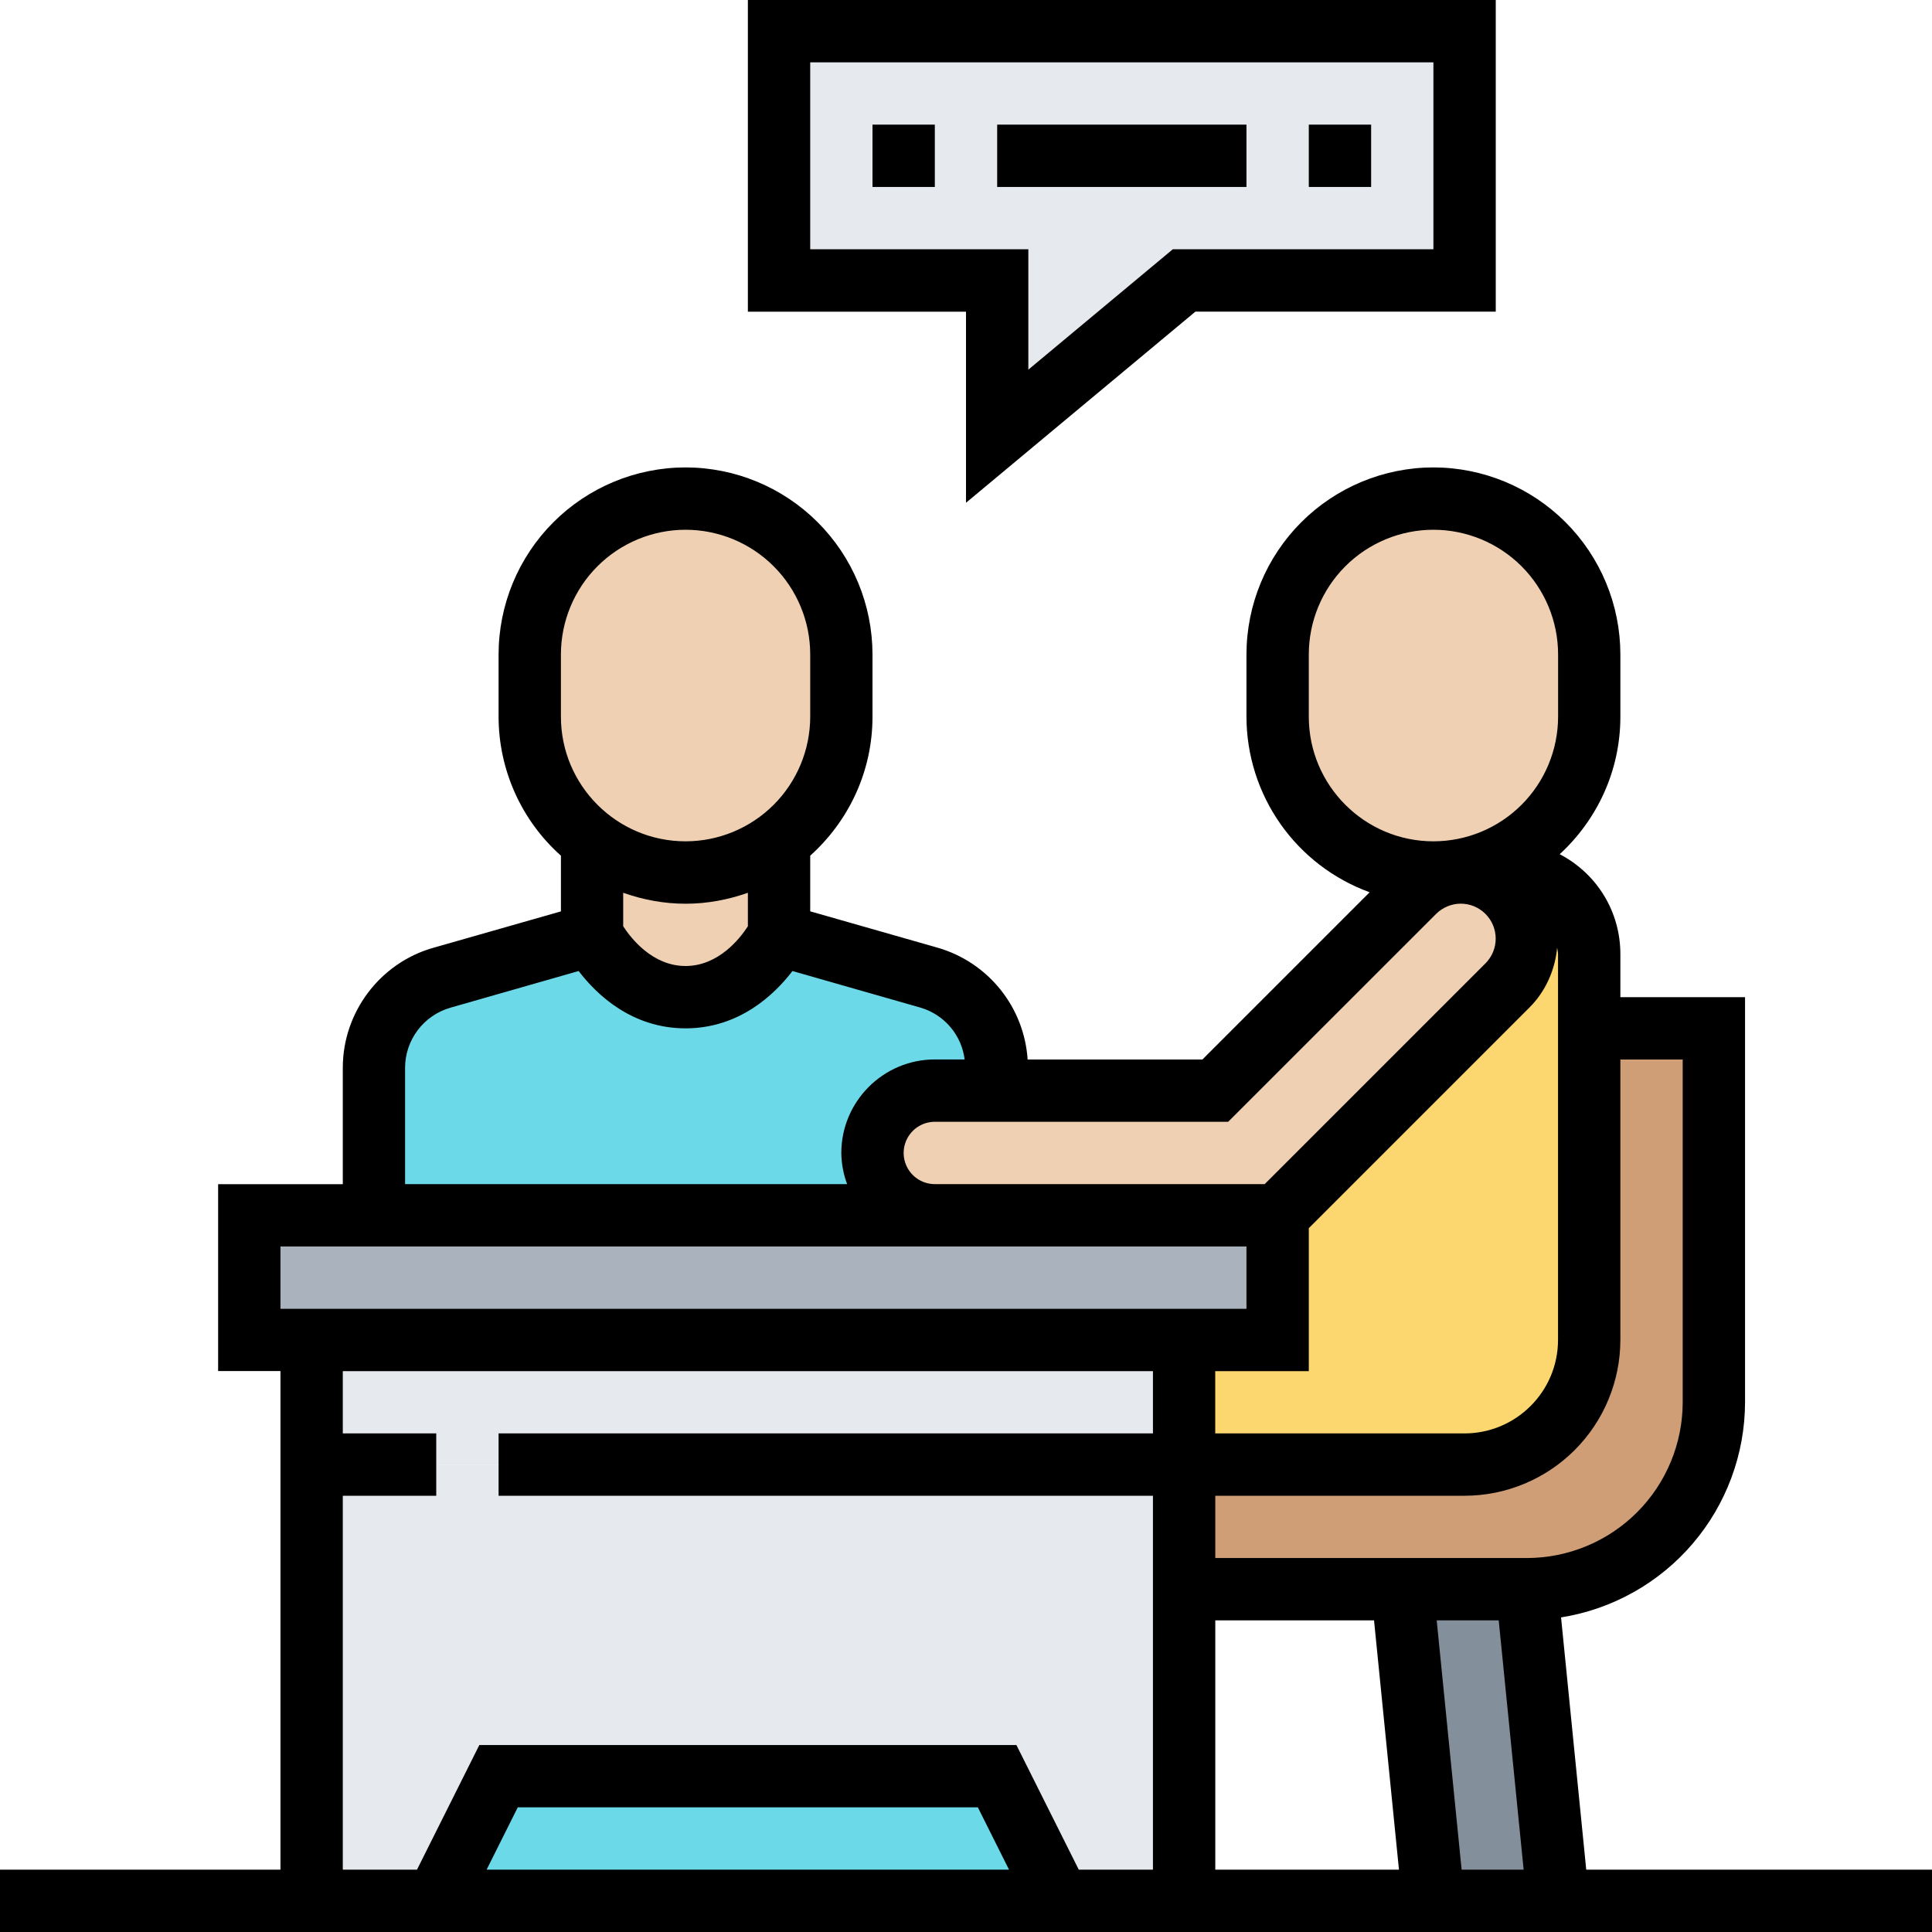
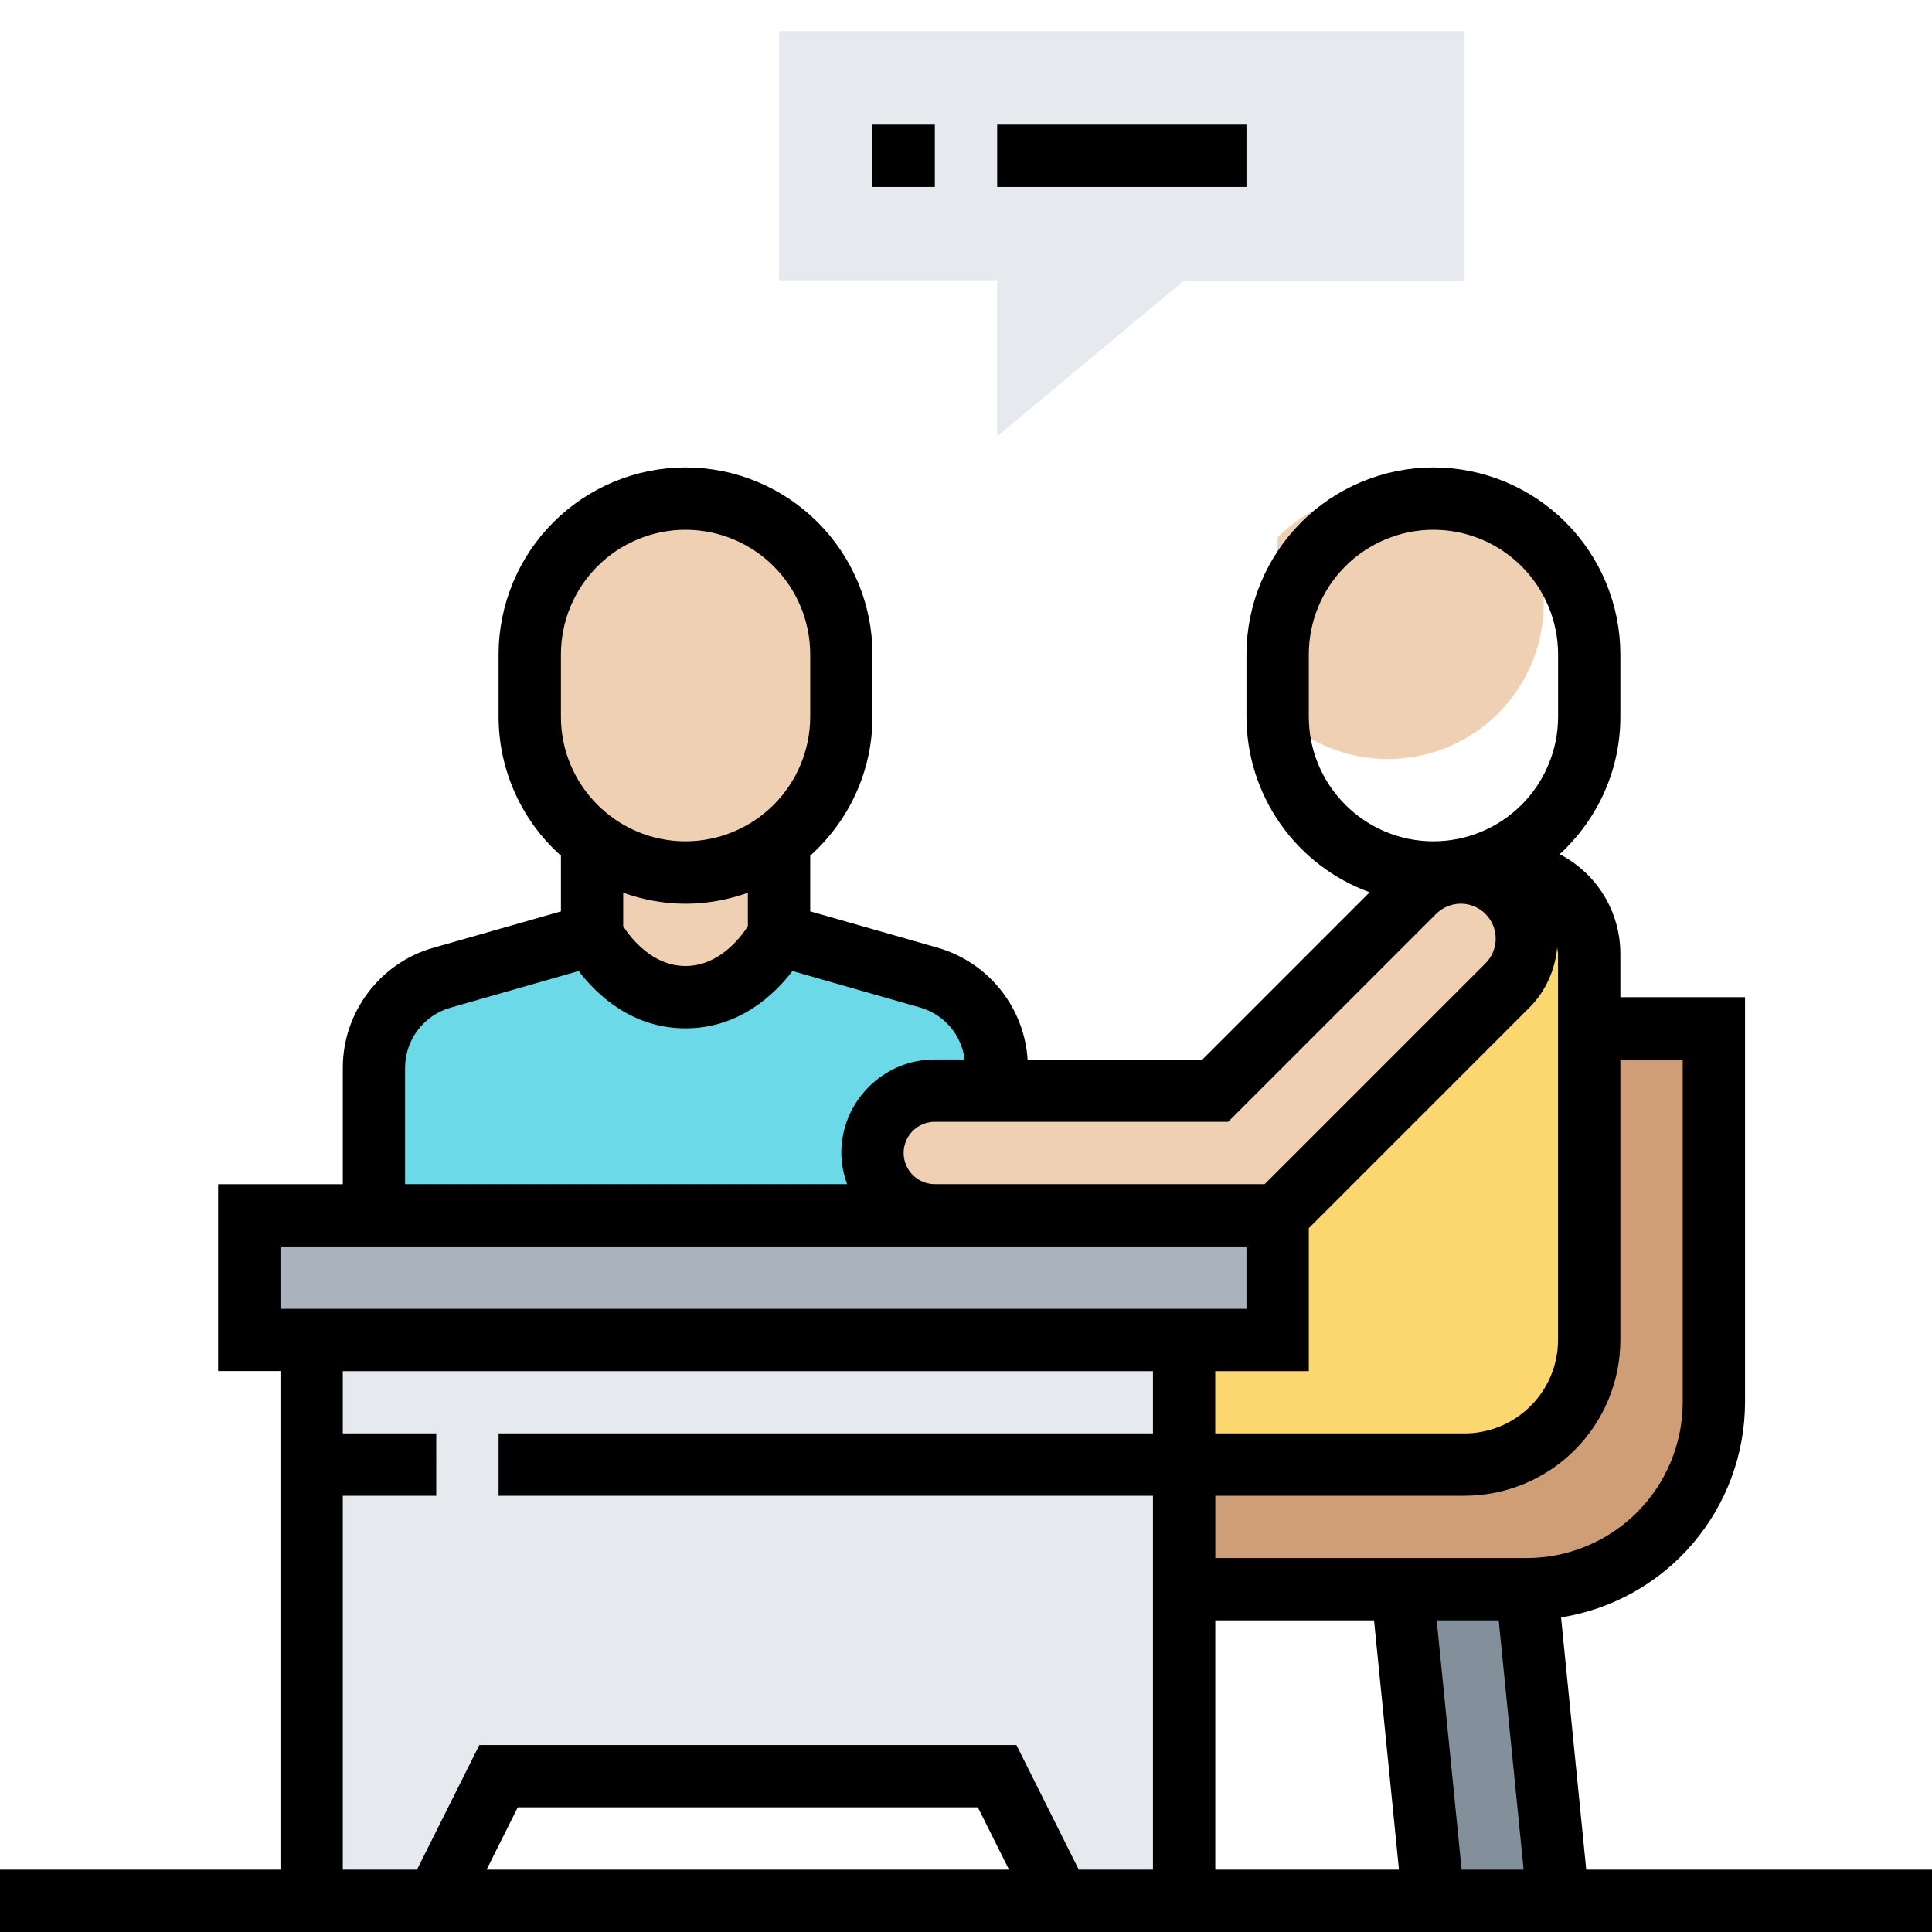
<svg xmlns="http://www.w3.org/2000/svg" width="30" height="30" viewBox="0 0 30 30">
  <defs>
    <clipPath id="5eso3r5v3a">
      <path d="M1366 0v5698H0V0h1366z" />
    </clipPath>
    <clipPath id="tvs4mu8gtb">
      <path d="M10.645 0v3.871H6.29l-2.903 2.42V3.87H0V0h10.645z" />
    </clipPath>
    <clipPath id="ot8m4ialkc">
      <path d="M13.548 0v6.774h-1.935l-.968-1.935H2.903l-.968 1.935H0V0h13.548z" />
    </clipPath>
    <clipPath id="40kwtyfnud">
      <path d="M13.548 0v1.935H0V0h13.548z" />
    </clipPath>
    <clipPath id="d6s56uu7ne">
      <path d="M15.968 0v1.935H0V0h15.968z" />
    </clipPath>
    <clipPath id="ek8kbnk60f">
      <path d="m8.71 0 .967 1.935H0L.968 0H8.71z" />
    </clipPath>
    <clipPath id="5hbmnl2cxg">
      <path d="m1.935 0 .484 4.839H.484L0 0h1.935z" />
    </clipPath>
    <clipPath id="6ulsk4e33h">
      <path d="M8.226 0v5.806A2.905 2.905 0 0 1 5.323 8.71H0V6.774h4.355c1.07 0 1.935-.866 1.935-1.935V0h1.936z" />
    </clipPath>
    <clipPath id="pyvk9t7j2i">
      <path d="M5.023 0c.198 0 .391.043.566.135.43.213.701.654.701 1.133v5.99c0 1.07-.866 1.936-1.935 1.936H0V7.258h1.452V5.323h-.199a.488.488 0 0 0 .339-.14l3.43-3.431a1.026 1.026 0 0 0 0-1.452c-.15-.145-.338-.252-.667-.295L5.023 0z" />
    </clipPath>
    <clipPath id="u8mrrc4wkj">
      <path d="m6.29 0 2.332.668A1.45 1.45 0 0 1 9.677 2.06v.358H8.71a.947.947 0 0 0-.683.286.947.947 0 0 0-.285.682.97.97 0 0 0 .968.968H0V2.06C0 1.413.43.847 1.055.668L3.387 0s.484.968 1.452.968C5.806.968 6.29 0 6.29 0z" />
    </clipPath>
    <clipPath id="l8y8cesiyk">
      <path d="M9.194.005c.329.043.517.15.667.295a1.026 1.026 0 0 1 0 1.452l-3.43 3.43a.488.488 0 0 1-.34.14H.969A.97.97 0 0 1 0 4.356c0-.266.107-.508.285-.682a.947.947 0 0 1 .683-.286h4.355L8.41.3c.193-.193.454-.3.725-.3.02 0 .04 0 .059.005z" />
    </clipPath>
    <clipPath id="l6bwvzbk3l">
-       <path d="M2.42 0a2.43 2.43 0 0 1 1.712.706A2.43 2.43 0 0 1 4.84 2.42v.968a2.42 2.42 0 0 1-4.839 0V2.42A2.42 2.42 0 0 1 2.42 0z" />
+       <path d="M2.42 0a2.43 2.43 0 0 1 1.712.706v.968a2.42 2.42 0 0 1-4.839 0V2.42A2.42 2.42 0 0 1 2.42 0z" />
    </clipPath>
    <clipPath id="o56og28bem">
      <path d="M2.903 0v1.452s-.484.967-1.451.967C.484 2.42 0 1.452 0 1.452V0c.402.305.905.484 1.452.484.546 0 1.05-.18 1.451-.484z" />
    </clipPath>
    <clipPath id="kgaxt6xhdn">
      <path d="M2.42 0a2.43 2.43 0 0 1 1.712.706A2.43 2.43 0 0 1 4.84 2.42v.968a2.424 2.424 0 0 1-2.42 2.42A2.424 2.424 0 0 1 0 3.386l.001-.968A2.42 2.42 0 0 1 2.42 0z" />
    </clipPath>
    <clipPath id="lkfh22c3do">
      <path d="M11.613 0v4.839H6.949L3.387 7.807V4.84H0V0h11.613zm-.968.968H.968V3.87h3.387v1.87l2.244-1.87h4.046V.968z" />
    </clipPath>
    <clipPath id="joebdyrapp">
      <path d="M.968 0v.968H0V0h.968z" />
    </clipPath>
    <clipPath id="mm6g8xp8aq">
      <path d="M3.871 0v.968H0V0h3.871z" />
    </clipPath>
    <clipPath id="kx8ze9he2r">
      <path d="M.968 0v.968H0V0h.968z" />
    </clipPath>
    <clipPath id="yerow7gems">
      <path d="M22.258 0a2.906 2.906 0 0 1 2.903 2.903v.968c0 .845-.365 1.604-.942 2.135.58.303.942.893.942 1.551v.669h1.936v6.29a3.39 3.39 0 0 1-2.857 3.341l.391 3.917H30v.968H0v-.968h4.355v-7.742h-.968V11.13h1.936V9.321c0-.86.577-1.626 1.403-1.861l1.984-.566v-.865a2.895 2.895 0 0 1-.968-2.158v-.968A2.906 2.906 0 0 1 10.645 0a2.906 2.906 0 0 1 2.903 2.903v.968c0 .857-.375 1.626-.967 2.158v.864l1.983.566a1.94 1.94 0 0 1 1.393 1.735h2.714l2.597-2.597a2.905 2.905 0 0 1-1.913-2.726v-.968A2.906 2.906 0 0 1 22.258 0zm-.922 17.903h-2.465v3.871h2.852l-.387-3.87zm1.936 0h-.963l.387 3.871h.963l-.387-3.87zm-5.369-3.87H5.323V15h1.451v.968H5.323v5.806h1.152l.968-1.935h8.34l.968 1.935h1.152v-5.806H7.742V15h10.161v-.968zm-2.718 6.773H8.04l-.484.968h8.112l-.484-.968zM26.129 9.194h-.968v4.354a2.422 2.422 0 0 1-2.42 2.42h-3.87v.967h4.839a2.422 2.422 0 0 0 2.419-2.419V9.194zm-1.95-1.737c-.032.347-.18.68-.428.928l-3.428 3.428v2.22H18.87V15h3.87c.801 0 1.453-.651 1.453-1.452v-5.99c0-.036-.01-.068-.014-.101zm-4.824 4.64h-15v.968h15v-.968zm3.328-5.323a.546.546 0 0 0-.383.159l-3.229 3.228h-4.555a.484.484 0 0 0 0 .968h5.122L23.067 7.7a.543.543 0 0 0-.384-.926zM12.305 7.82c-.28.367-.827.89-1.66.89s-1.379-.523-1.66-.89l-1.993.57a.972.972 0 0 0-.702.93v1.809h6.864a1.432 1.432 0 0 1-.09-.484c0-.8.652-1.452 1.452-1.452h.463a.964.964 0 0 0-.68-.803zm-.692-1.215c-.303.107-.628.17-.968.17-.34 0-.664-.063-.968-.17v.52c.12.185.454.617.968.617.515 0 .848-.432.968-.617zM22.258.968a1.937 1.937 0 0 0-1.935 1.935v.968c0 1.067.868 1.935 1.935 1.935a1.937 1.937 0 0 0 1.936-1.935v-.968A1.937 1.937 0 0 0 22.258.968zm-11.613 0A1.937 1.937 0 0 0 8.71 2.903v.968c0 1.067.868 1.935 1.935 1.935a1.937 1.937 0 0 0 1.936-1.935v-.968A1.937 1.937 0 0 0 10.645.968z" />
    </clipPath>
  </defs>
  <g clip-path="url(#5eso3r5v3a)" transform="translate(-259 -1185)">
    <g clip-path="url(#tvs4mu8gtb)" transform="translate(271.097 1185.484)">
      <path fill="#E6E9ED" d="M0 0h10.645v6.29H0V0z" />
    </g>
    <g clip-path="url(#ot8m4ialkc)" transform="translate(263.839 1207.742)">
      <path fill="#E6E9ED" d="M0 0h13.548v6.774H0V0z" />
    </g>
    <g clip-path="url(#40kwtyfnud)" transform="translate(263.839 1205.806)">
      <path fill="#E6E9ED" d="M0 0h13.548v1.935H0V0z" />
    </g>
    <g clip-path="url(#d6s56uu7ne)" transform="translate(262.871 1203.871)">
      <path fill="#AAB2BD" d="M0 0h15.968v1.935H0V0z" />
    </g>
    <g clip-path="url(#ek8kbnk60f)" transform="translate(265.774 1212.58)">
-       <path fill="#6BD9E7" d="M0 0h9.677v1.935H0V0z" />
-     </g>
+       </g>
    <g clip-path="url(#5hbmnl2cxg)" transform="translate(280.774 1209.677)">
      <path fill="#838F9B" d="M0 0h2.42v4.839H0V0z" />
    </g>
    <g clip-path="url(#6ulsk4e33h)" transform="translate(277.387 1200.968)">
      <path fill="#CF9E76" d="M0 0h8.226v8.71H0V0z" />
    </g>
    <g clip-path="url(#pyvk9t7j2i)" transform="translate(277.387 1198.548)">
      <path fill="#FCD770" d="M0 0h6.29v9.194H0V0z" />
    </g>
    <g clip-path="url(#u8mrrc4wkj)" transform="translate(264.806 1199.516)">
      <path fill="#6BD9E7" d="M0 0h9.677v4.355H0V0z" />
    </g>
    <g clip-path="url(#l8y8cesiyk)" transform="translate(272.548 1198.548)">
      <path fill="#F0D0B3" d="M0 0h10.161v5.323H0V0z" />
    </g>
    <g clip-path="url(#l6bwvzbk3l)" transform="translate(278.839 1192.742)">
      <path fill="#F0D0B3" d="M0 0h4.839v5.806H0V0z" />
    </g>
    <g clip-path="url(#o56og28bem)" transform="translate(268.194 1198.065)">
      <path fill="#F0D0B3" d="M0 0h2.903v2.42H0V0z" />
    </g>
    <g clip-path="url(#kgaxt6xhdn)" transform="translate(267.226 1192.742)">
      <path fill="#F0D0B3" d="M0 0h4.839v5.806H0V0z" />
    </g>
    <g clip-path="url(#lkfh22c3do)" transform="translate(270.613 1185)">
-       <path d="M0 0h11.613v7.807H0V0z" />
-     </g>
+       </g>
    <g clip-path="url(#joebdyrapp)" transform="translate(272.548 1186.935)">
      <path d="M0 0h.968v.968H0V0z" />
    </g>
    <g>
      <g clip-path="url(#mm6g8xp8aq)" transform="translate(274.484 1186.935)">
        <path d="M0 0h3.871v.968H0V0z" />
      </g>
    </g>
    <g>
      <g clip-path="url(#kx8ze9he2r)" transform="translate(279.323 1186.935)">
-         <path d="M0 0h.968v.968H0V0z" />
-       </g>
+         </g>
    </g>
    <g>
      <g clip-path="url(#yerow7gems)" transform="translate(259 1192.258)">
        <path d="M0 0h30v22.742H0V0z" />
      </g>
    </g>
  </g>
</svg>